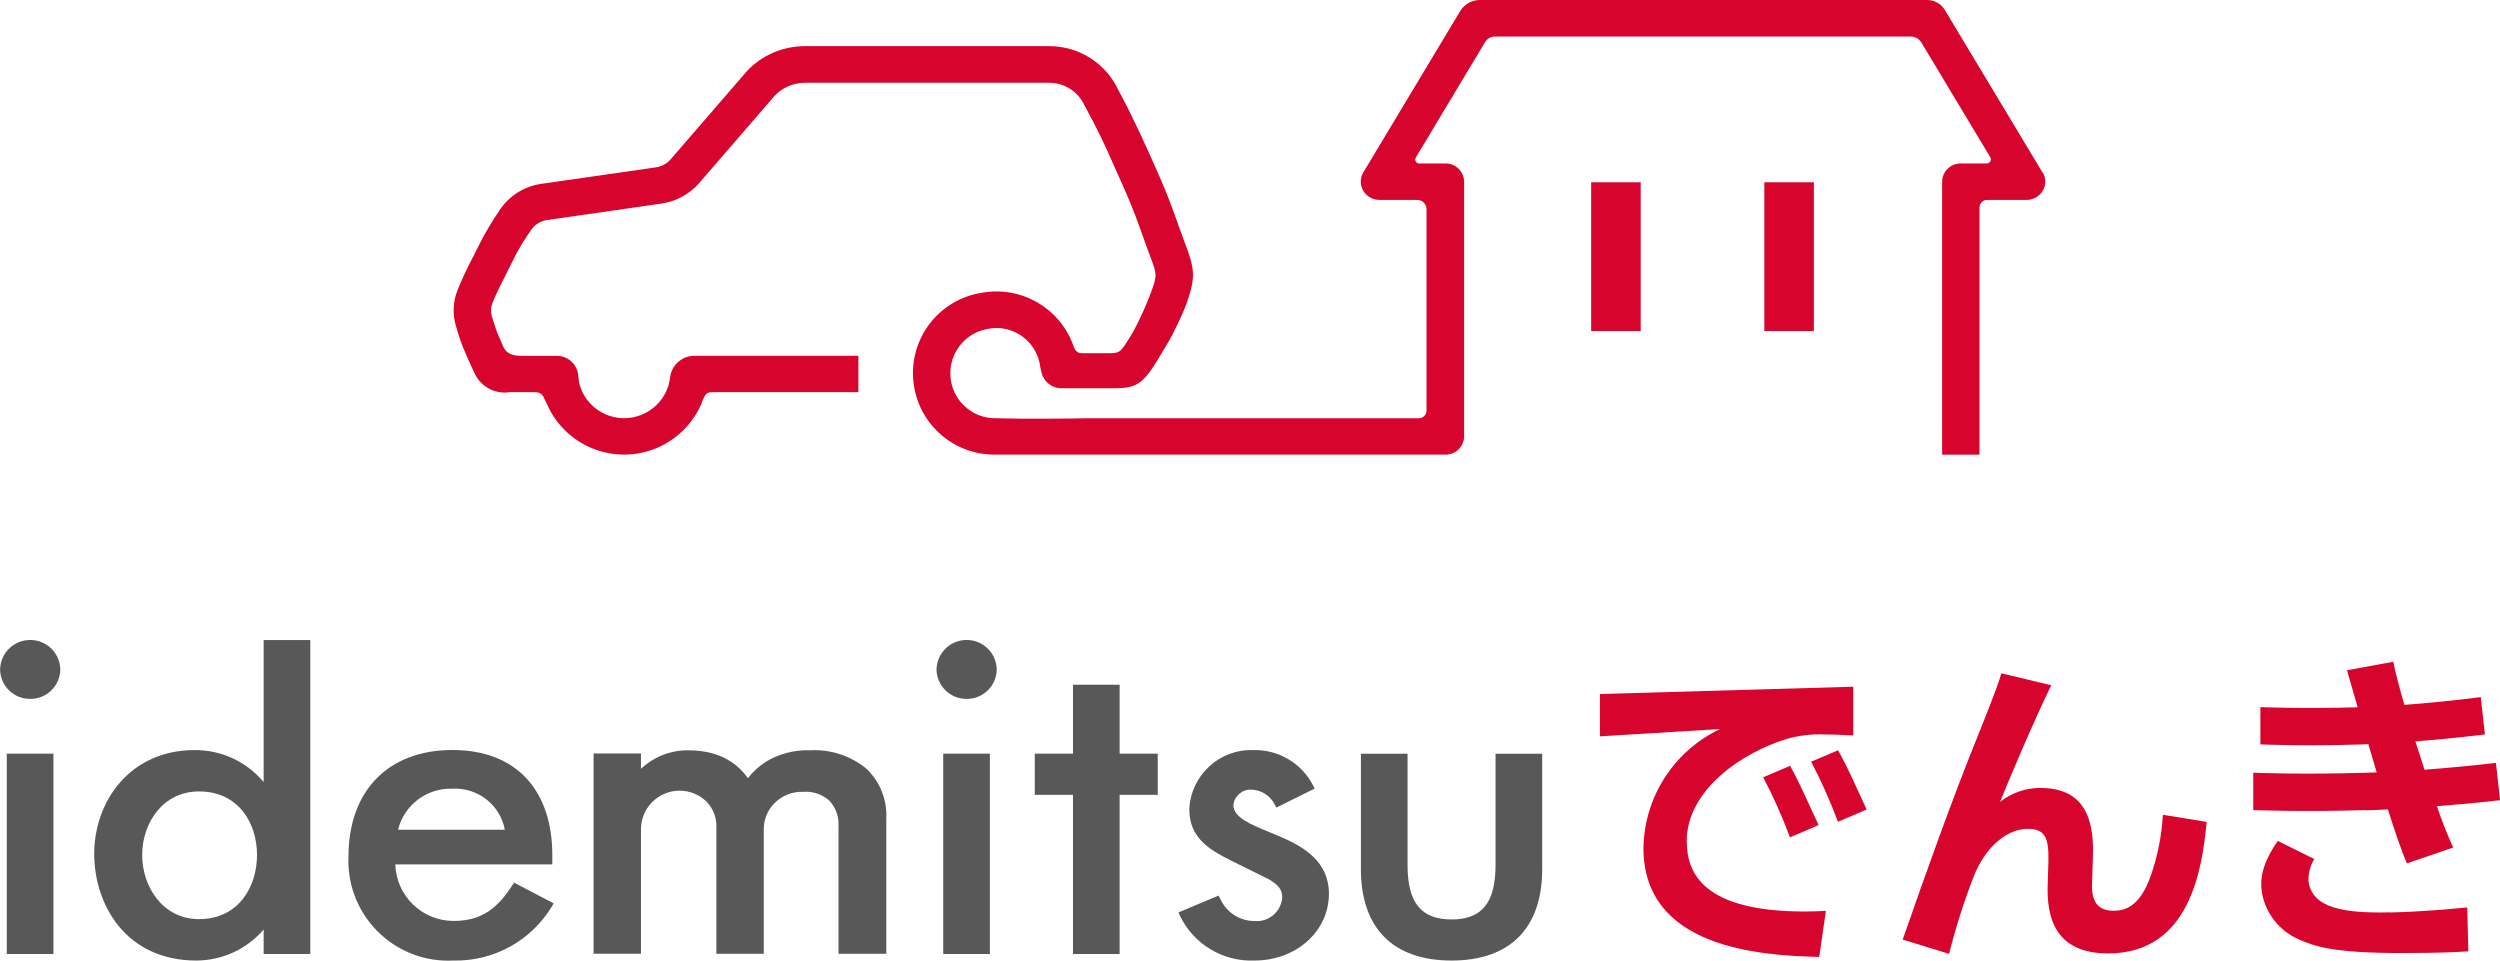
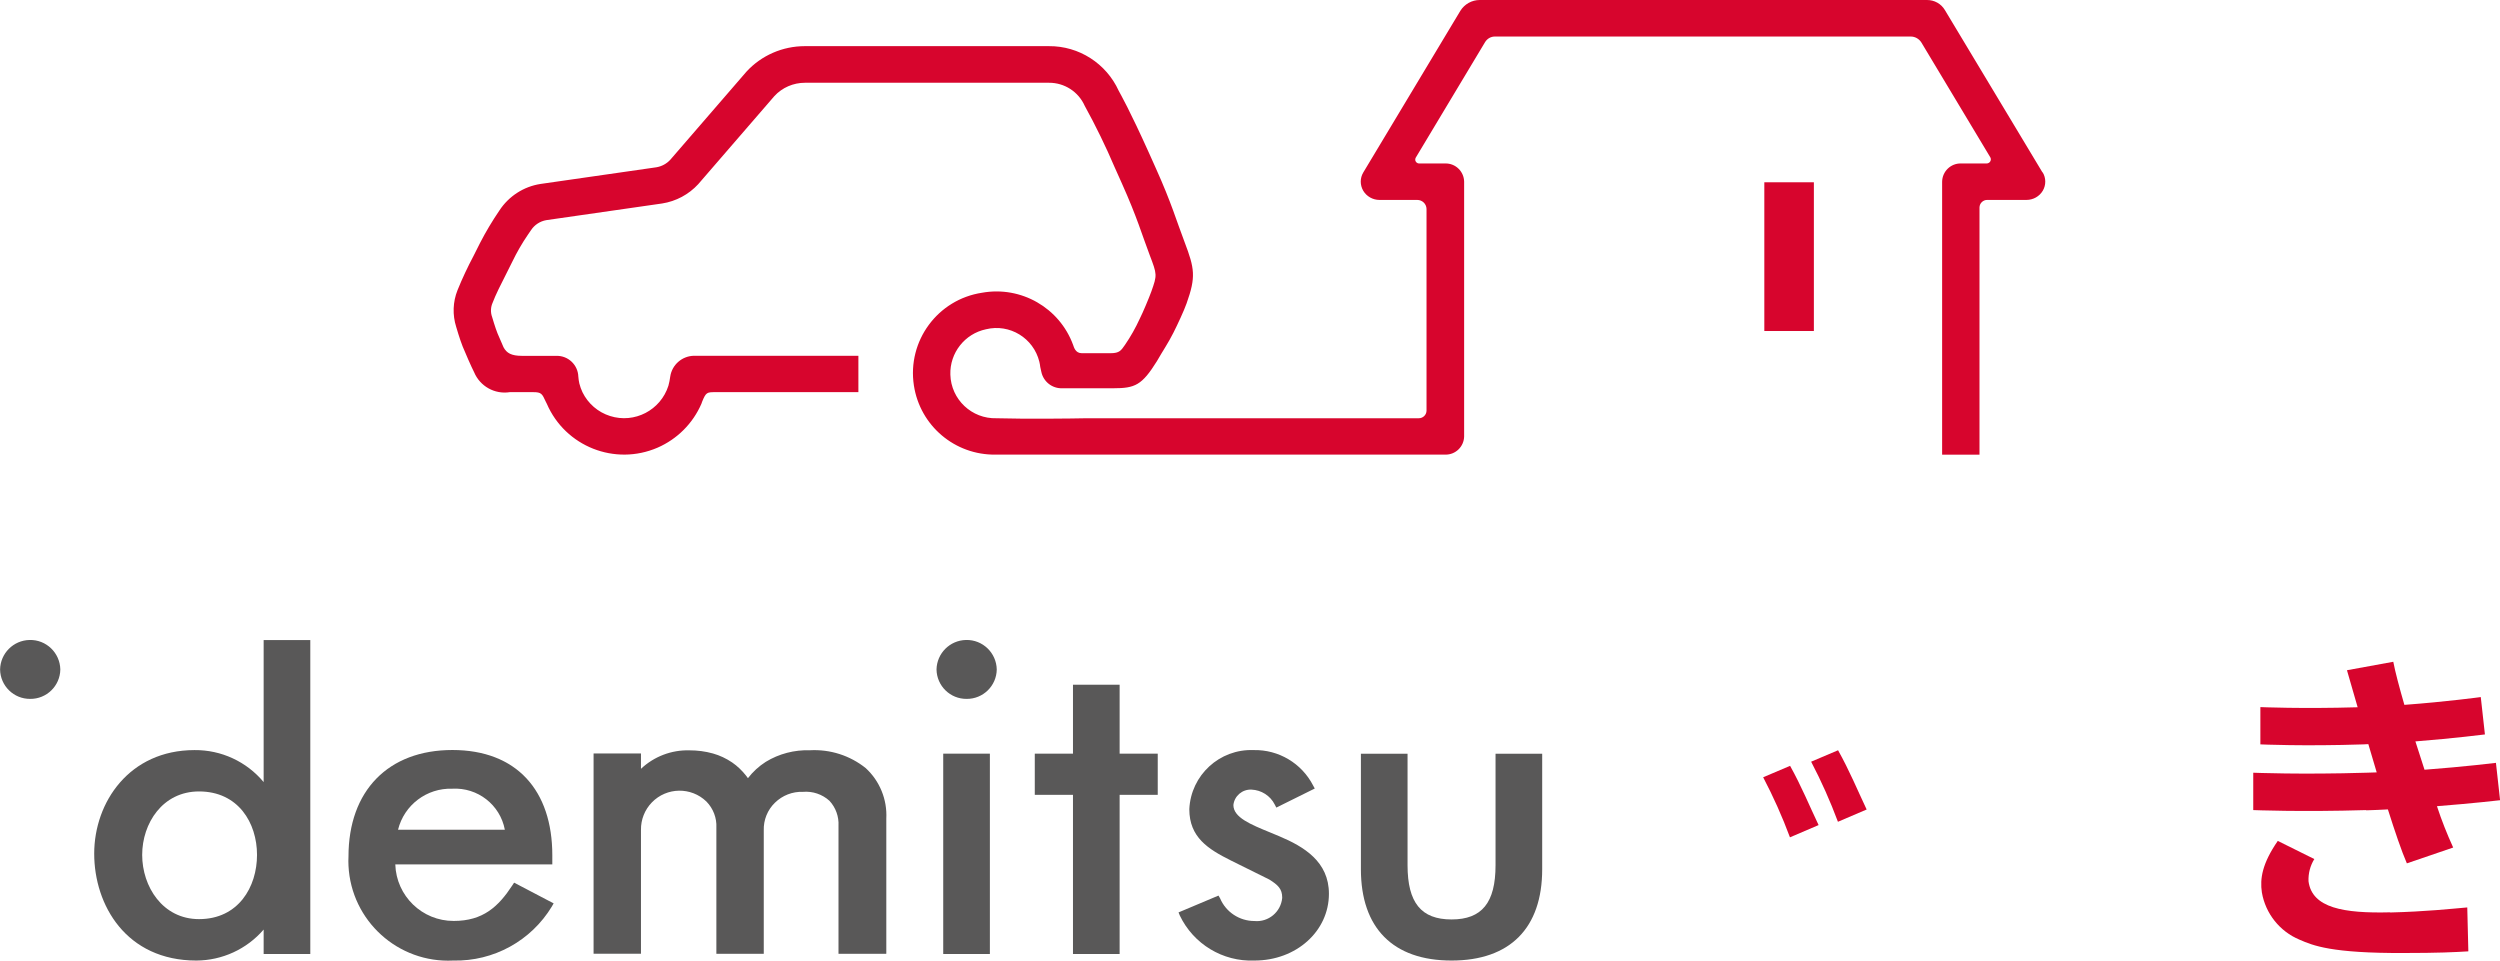
<svg xmlns="http://www.w3.org/2000/svg" id="_レイヤー_2" data-name="レイヤー 2" viewBox="0 0 301.73 115.94">
  <defs>
    <style>
      .cls-1 {
        fill: #d7052d;
      }

      .cls-2 {
        fill: #595858;
      }
    </style>
  </defs>
  <g id="_デザイン" data-name="デザイン">
    <g>
-       <rect id="_長方形_6" data-name="長方形 6" class="cls-1" x="192.04" y="22" width="5.98" height="17.95" />
      <rect id="_長方形_7" data-name="長方形 7" class="cls-1" x="212.94" y="22" width="5.98" height="17.95" />
      <path id="_パス_23" data-name="パス 23" class="cls-1" d="M246.51,20.81l-11.78-19.6C234.28.45,233.46,0,232.58,0h-53.99c-.95,0-1.84.5-2.34,1.31l-11.71,19.5c-.41.68-.41,1.52-.01,2.21.41.69,1.16,1.11,1.96,1.11h4.56c.61,0,1.11.48,1.12,1.09v24.33c0,.52-.43.94-.95.93h-40.13c-1.79.04-7.29.1-10.81,0-3,.09-5.5-2.27-5.58-5.27-.08-2.62,1.74-4.93,4.3-5.47,2.86-.7,5.74,1.06,6.44,3.92.05.21.09.42.11.63.02.14.09.4.13.59.25,1.19,1.32,2.03,2.54,1.98h6.15c2.63,0,3.45-.37,5.26-3.27.7-1.23,1.37-2.19,2-3.45.49-.97,1.26-2.62,1.58-3.52,1.14-3.2.98-4.19-.24-7.4-.96-2.51-1.58-4.72-3.45-8.87l-.86-1.92c-2.33-5.17-3.4-7.02-3.64-7.47-1.5-3.3-4.8-5.42-8.43-5.39h-29.45c-2.68,0-5.24,1.11-7.05,3.08l-9.19,10.63c-.44.48-1.03.8-1.68.91l-13.97,2.01c-2.04.31-3.85,1.48-4.98,3.21-.85,1.25-1.63,2.55-2.32,3.89l-.8,1.59c-.71,1.34-1.36,2.72-1.93,4.13-.57,1.42-.62,2.99-.16,4.44,0,0,.43,1.49.78,2.36.3.74,1.06,2.48,1.38,3.1.71,1.7,2.49,2.7,4.31,2.41h2.83c.98,0,1.07.19,1.51,1.15l.13.26c2.23,5.15,8.21,7.52,13.36,5.29,2.37-1.03,4.26-2.92,5.29-5.29l.1-.28c.45-1.09.57-1.13,1.54-1.13h17.31v-4.39h-19.85c-1.44.03-2.65,1.09-2.86,2.52-.05.37-.12.74-.22,1.1-.94,2.95-4.09,4.59-7.04,3.65-1.46-.46-2.66-1.5-3.33-2.87-.16-.34-.29-.7-.38-1.06-.06-.27-.1-.55-.12-.83-.05-1.41-1.22-2.53-2.64-2.5h-4.15c-1.29,0-1.86-.33-2.24-1.04-.27-.61-.57-1.29-.73-1.69-.27-.67-.64-1.94-.64-1.94-.21-.57-.19-1.2.06-1.75.33-.89,1.01-2.25,1.74-3.68l.62-1.24c.55-1.14,1.18-2.24,1.9-3.29l.37-.54c.42-.64,1.09-1.08,1.85-1.21l13.97-2.01c1.67-.26,3.21-1.08,4.36-2.33l9.19-10.63c.95-1.03,2.29-1.61,3.69-1.61h29.45c1.87-.01,3.56,1.08,4.32,2.79,1.33,2.41,2.54,4.9,3.62,7.43l.86,1.92c1.87,4.17,2.44,6.24,3.35,8.63.91,2.39.92,2.41.21,4.42-.27.75-1.01,2.52-1.41,3.31-.5,1.09-1.09,2.14-1.77,3.13-.47.67-.66,1.01-1.73,1.01h-3.49c-.78,0-.95-.75-1.04-.99-1.64-4.49-6.28-7.15-10.98-6.31-5.37.81-9.06,5.82-8.24,11.19.74,4.86,4.94,8.42,9.86,8.35h54.29c1.23.02,2.24-.97,2.26-2.2,0,0,0,0,0,0v-30.74c-.02-1.23-1.03-2.22-2.26-2.2,0,0,0,0,0,0h-3.17c-.26,0-.47-.2-.47-.46,0-.09.02-.17.06-.24l8.37-13.95c.26-.42.71-.68,1.21-.67h50.16c.52,0,1,.27,1.28.71l8.32,13.86c.14.24.06.54-.18.68-.08.05-.17.07-.26.07h-3.11c-1.23-.02-2.24.97-2.26,2.2h0v32.95h4.51v-29.83c0-.51.43-.93.94-.92,0,0,0,0,0,0h4.74c.8,0,1.55-.42,1.96-1.11.4-.68.4-1.53-.01-2.21" />
      <g>
-         <path id="_パス_17" data-name="パス 17" class="cls-1" d="M261.04,98.36c-.14,2.47-.62,4.91-1.43,7.25-1.37,3.96-3.26,4.31-4.53,4.31-2.01,0-2.66-1.25-2.59-3.33l.09-2.59c.1-2.98.3-8.9-6.29-8.9-1.78-.02-3.5.58-4.9,1.68.99-2.47,4.12-9.88,6.18-14.07l-6.02-1.45c-.51,1.8-2.3,6.19-2.74,7.29-3.31,8.19-6.27,16.54-9.17,24.85l5.6,1.72c.8-3.18,1.79-6.31,2.99-9.37,1.08-2.82,3.52-5.72,6.56-5.72,2.58,0,2.52,1.96,2.4,5.17l-.05,1.52c-.13,3.92.82,8.35,7.3,8.35,9.92,0,11.35-10.29,11.89-15.87l-5.27-.86Z" />
        <path id="_パス_18" data-name="パス 18" class="cls-1" d="M216.03,101.06l3.46-1.48c-1.11-2.33-2.07-4.69-3.44-7.15l-3.25,1.38c1.23,2.35,2.31,4.76,3.23,7.24" />
        <path id="_パス_19" data-name="パス 19" class="cls-1" d="M221.83,99.18l3.46-1.48c-1.11-2.34-2.07-4.69-3.45-7.15l-3.25,1.38c1.23,2.35,2.31,4.77,3.23,7.24" />
-         <path id="_パス_20" data-name="パス 20" class="cls-1" d="M203.57,101.55c0-6.22,6.68-10.74,12.15-12.39,1.44-.4,2.94-.58,4.44-.52.9,0,2,.04,3.51.12v-5.88l-30.57.88v5.11l14.5-.88c-5.56,2.63-9.15,8.19-9.25,14.35,0,11.96,13.72,12.99,21.22,13.15l.8-5.56c-.71.04-1.39.08-2.58.08-12.01,0-14.21-4.47-14.21-8.44" />
        <path id="_パス_21" data-name="パス 21" class="cls-1" d="M285.57,97.8c.88-.03,1.75-.06,2.63-.11.85,2.68,1.65,5.04,2.29,6.51l5.59-1.91c-.74-1.62-1.4-3.29-1.96-4.99,4.37-.34,7.62-.72,7.62-.72l-.5-4.51s-3.72.46-8.62.83c-.37-1.12-.74-2.27-1.1-3.42,4.69-.37,8.39-.84,8.39-.84l-.5-4.51s-4.1.56-9.22.94c-.61-2.11-1.1-3.95-1.34-5.2l-5.59,1.02c.25.84.71,2.45,1.29,4.47-6.8.2-11.74-.02-11.74-.02v4.5s5.26.24,12.42,0l.61-.03c.33,1.11.66,2.26,1.01,3.41-.42.02-.84.03-1.26.04-7.87.24-13.64,0-13.64,0v4.51s5.76.24,13.64,0" />
        <path id="_パス_22" data-name="パス 22" class="cls-1" d="M288.46,110.11c-5.59.14-9.41-.52-9.84-3.74-.04-.95.2-1.88.7-2.69l-4.41-2.19c-1.88,2.73-2.17,4.55-1.92,6.22.44,2.55,2.15,4.7,4.54,5.7,1.63.71,3.85,1.65,12.6,1.61,4.13,0,6.16-.1,7.78-.2l-.13-5.3c-2,.17-4.97.5-9.31.61" />
        <path id="_パス_24" data-name="パス 24" class="cls-2" d="M54.7,115.93c-6.65.33-12.31-4.79-12.64-11.44-.02-.37-.02-.74,0-1.12,0-7.93,4.8-12.85,12.54-12.85s12.06,4.87,12.06,12.7v1.11h-18.95c.12,3.81,3.24,6.83,7.05,6.82,3.54,0,5.39-1.72,7.08-4.3l.21-.32,4.77,2.5-.21.37c-2.51,4.15-7.04,6.64-11.89,6.53M48.05,100.14h12.88c-.57-3.01-3.28-5.12-6.34-4.95-3.08-.1-5.81,1.96-6.55,4.95" />
        <path id="_パス_25" data-name="パス 25" class="cls-2" d="M135.13,115.14h-5.63v-19.21h-4.61v-4.97h4.61v-8.32h5.63v8.32h4.6v4.97h-4.6v19.21Z" />
        <path id="_パス_26" data-name="パス 26" class="cls-2" d="M151.39,115.93c-3.82.15-7.35-1.99-9-5.44l-.15-.37,4.82-2.03.19.32c.7,1.67,2.34,2.75,4.15,2.75,1.69.16,3.19-1.09,3.35-2.78,0-.02,0-.04,0-.06,0-1.02-.5-1.51-1.56-2.17l-4.64-2.3c-2.74-1.37-5.01-2.79-5.01-6.19.19-4.1,3.65-7.29,7.76-7.13,3.01-.07,5.8,1.59,7.18,4.27l.2.37-4.64,2.3-.19-.37c-.54-1.07-1.62-1.75-2.81-1.8-1.1-.05-2.06.76-2.18,1.86,0,1.5,2.07,2.34,4.46,3.32.36.15.72.29,1.08.45,2.96,1.25,5.99,3.05,5.99,6.94,0,4.52-3.94,8.06-8.98,8.06" />
        <path id="_パス_27" data-name="パス 27" class="cls-2" d="M175.19,115.93c-7.06,0-10.94-3.92-10.94-11.02v-13.94h5.63v13.45c0,4.53,1.64,6.55,5.31,6.55s5.31-2.02,5.31-6.55v-13.45h5.63v13.94c0,7.11-3.89,11.02-10.94,11.02" />
        <path id="_パス_28" data-name="パス 28" class="cls-2" d="M23.7,115.93c-8.47,0-12.33-6.69-12.33-12.9s4.24-12.5,12.11-12.5c3.22-.03,6.28,1.39,8.34,3.86v-17.14h5.63v37.89h-5.63v-2.95c-2.04,2.37-5.01,3.73-8.13,3.74M24.02,95.52c-4.4,0-6.86,3.85-6.86,7.66s2.46,7.75,6.86,7.75c4.76,0,7-3.89,7-7.75s-2.26-7.66-7-7.66" />
        <path id="_パス_29" data-name="パス 29" class="cls-2" d="M106.94,115.12h-5.74v-15.45c.06-1.11-.33-2.2-1.09-3.02-.87-.79-2.03-1.18-3.2-1.08-1.26-.05-2.48.43-3.38,1.31-.9.87-1.39,2.09-1.35,3.34v14.9h-5.72v-15.23c.06-1.17-.38-2.31-1.2-3.15-1.85-1.79-4.8-1.74-6.59.11-.86.89-1.33,2.08-1.31,3.32v14.94h-5.72v-24.17h5.72v1.85c1.58-1.49,3.69-2.29,5.85-2.23.96,0,1.91.12,2.84.38.82.23,1.6.6,2.31,1.08.64.44,1.2.98,1.68,1.59.08.1.15.21.23.31.6-.78,1.32-1.44,2.15-1.97,1.6-.98,3.46-1.46,5.34-1.4,2.43-.13,4.82.63,6.72,2.15,1.7,1.56,2.61,3.8,2.49,6.1v16.3Z" />
-         <rect id="_長方形_8" data-name="長方形 8" class="cls-2" x=".82" y="90.96" width="5.63" height="24.18" />
        <path id="_パス_30" data-name="パス 30" class="cls-2" d="M3.64,84.35c1.98.02,3.61-1.56,3.64-3.55-.04-2.01-1.7-3.61-3.71-3.56-1.95.04-3.52,1.61-3.56,3.56.03,1.98,1.65,3.57,3.64,3.55" />
        <rect id="_長方形_9" data-name="長方形 9" class="cls-2" x="113.84" y="90.96" width="5.63" height="24.18" />
        <path id="_パス_31" data-name="パス 31" class="cls-2" d="M116.66,84.35c1.98.02,3.61-1.56,3.64-3.55-.04-2.01-1.7-3.61-3.71-3.56-1.95.04-3.52,1.61-3.56,3.56.03,1.98,1.65,3.57,3.64,3.55" />
      </g>
    </g>
  </g>
</svg>